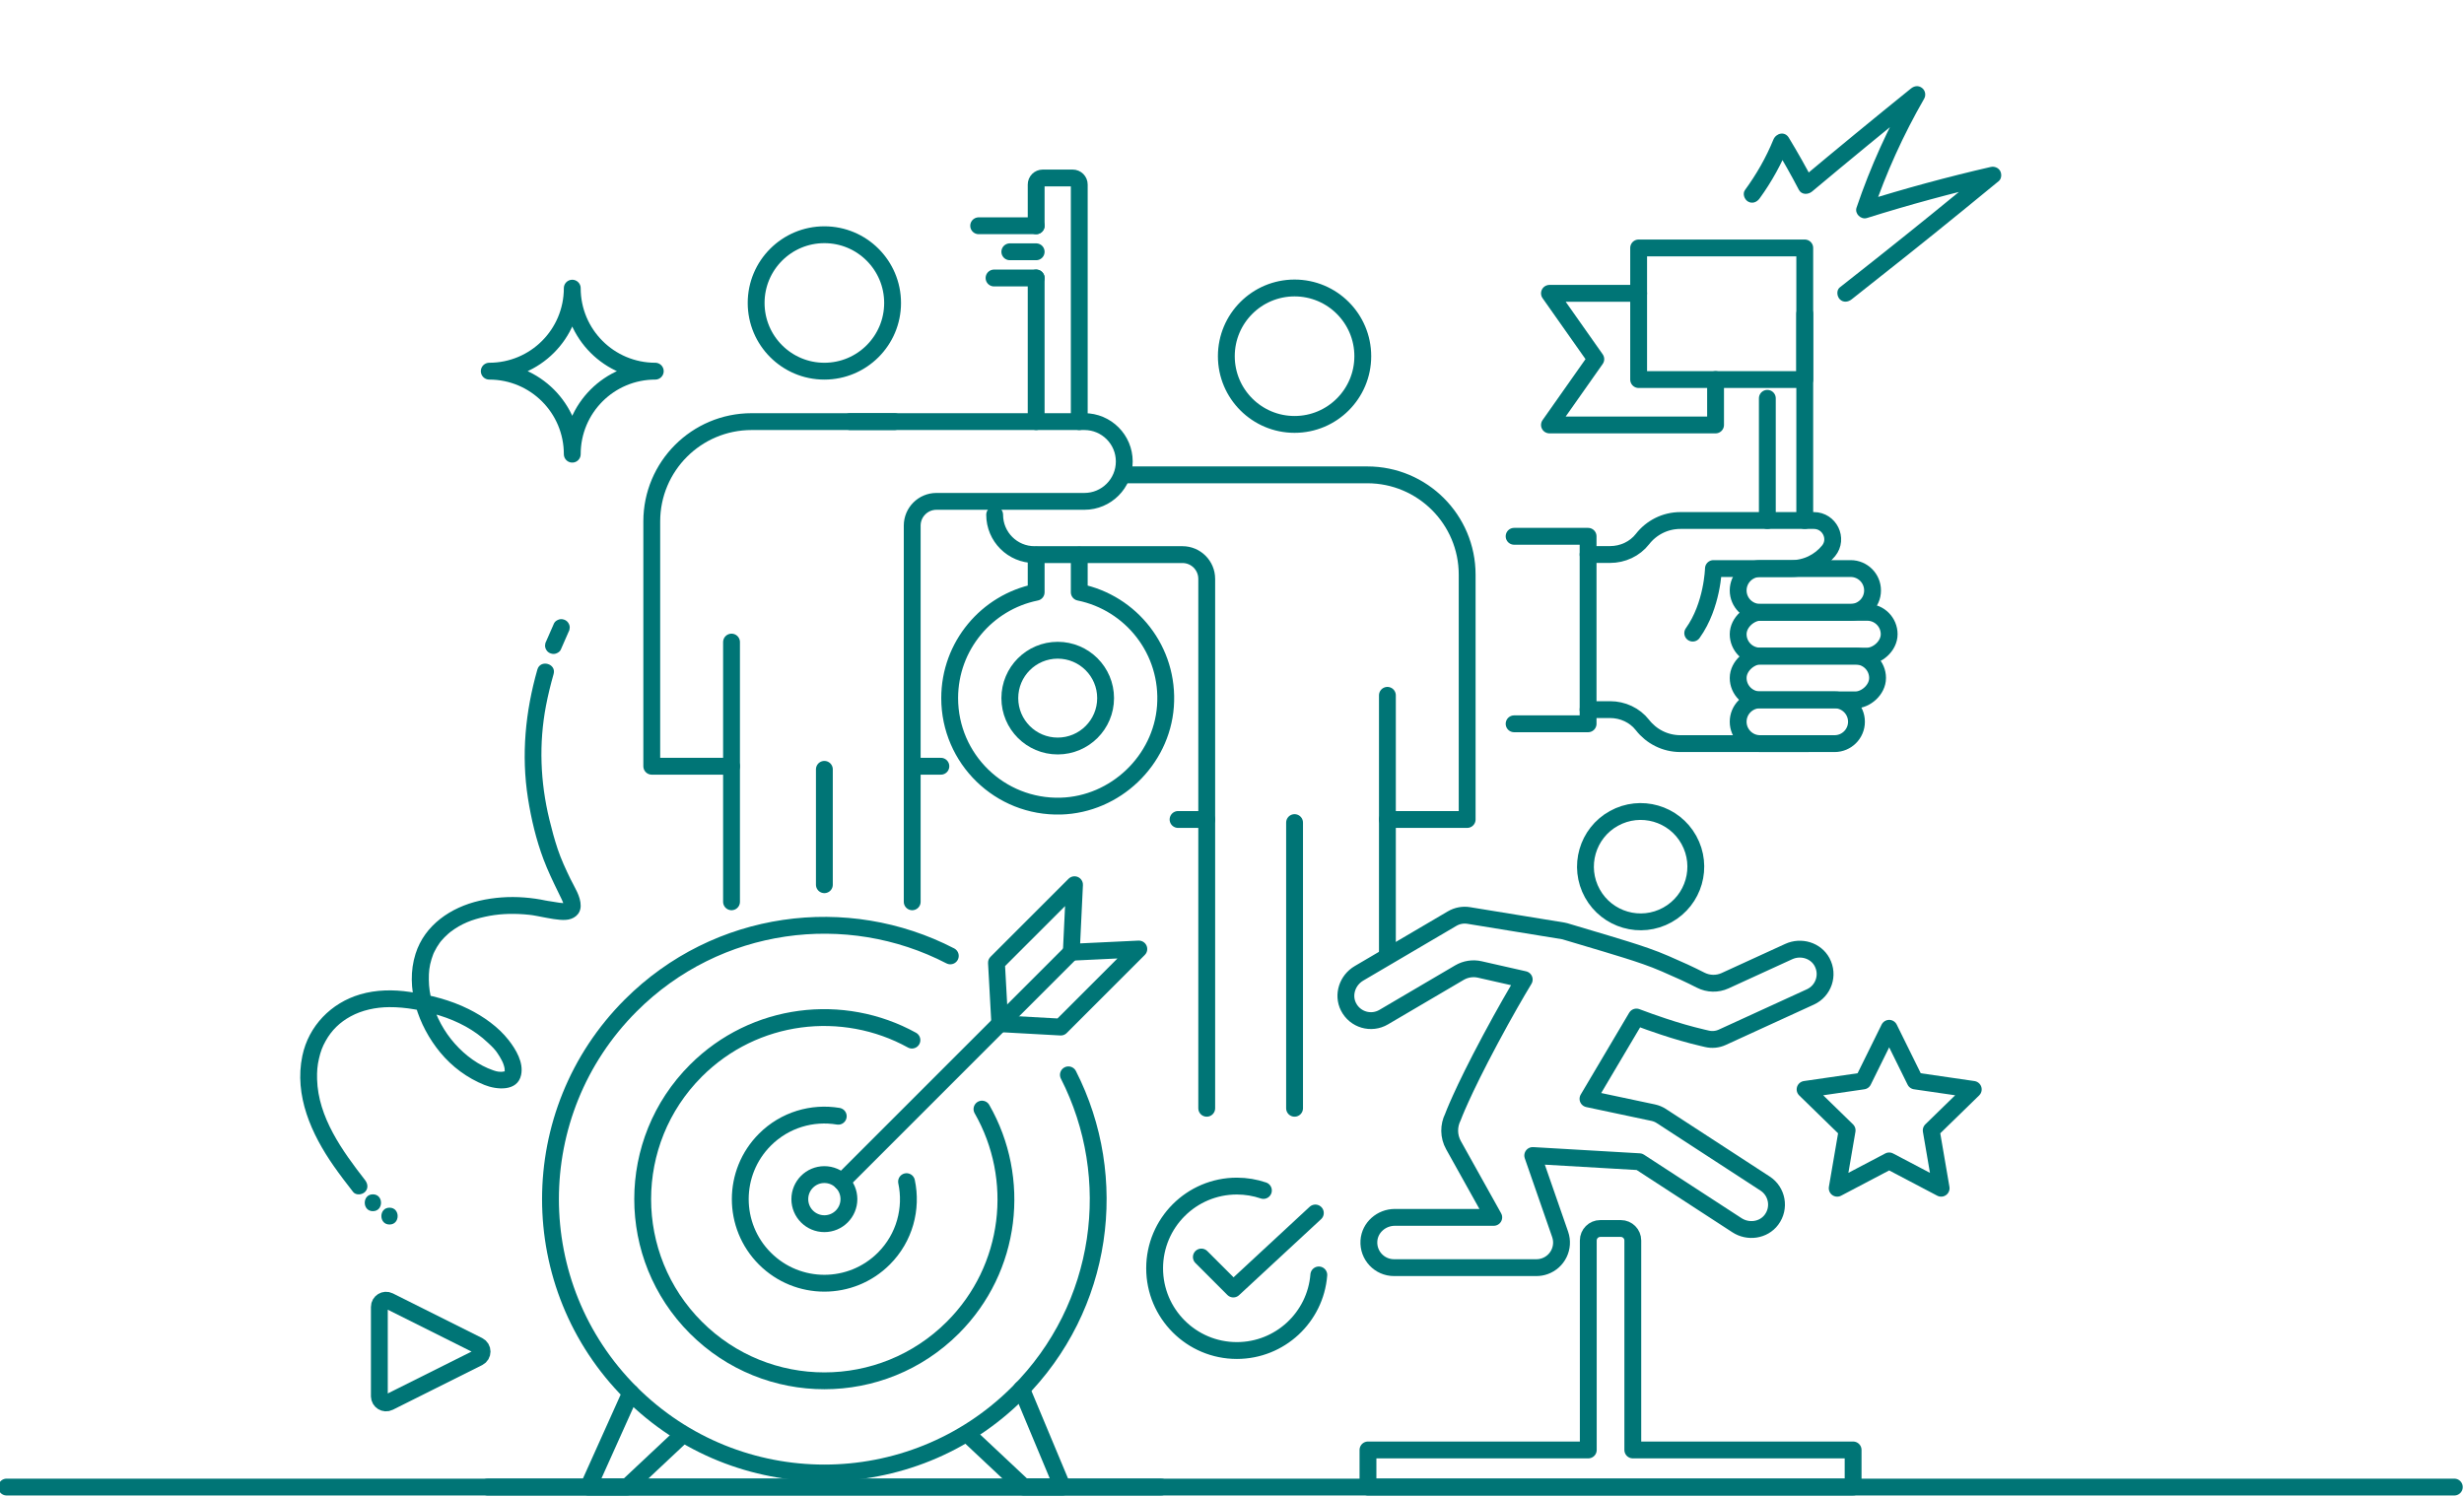
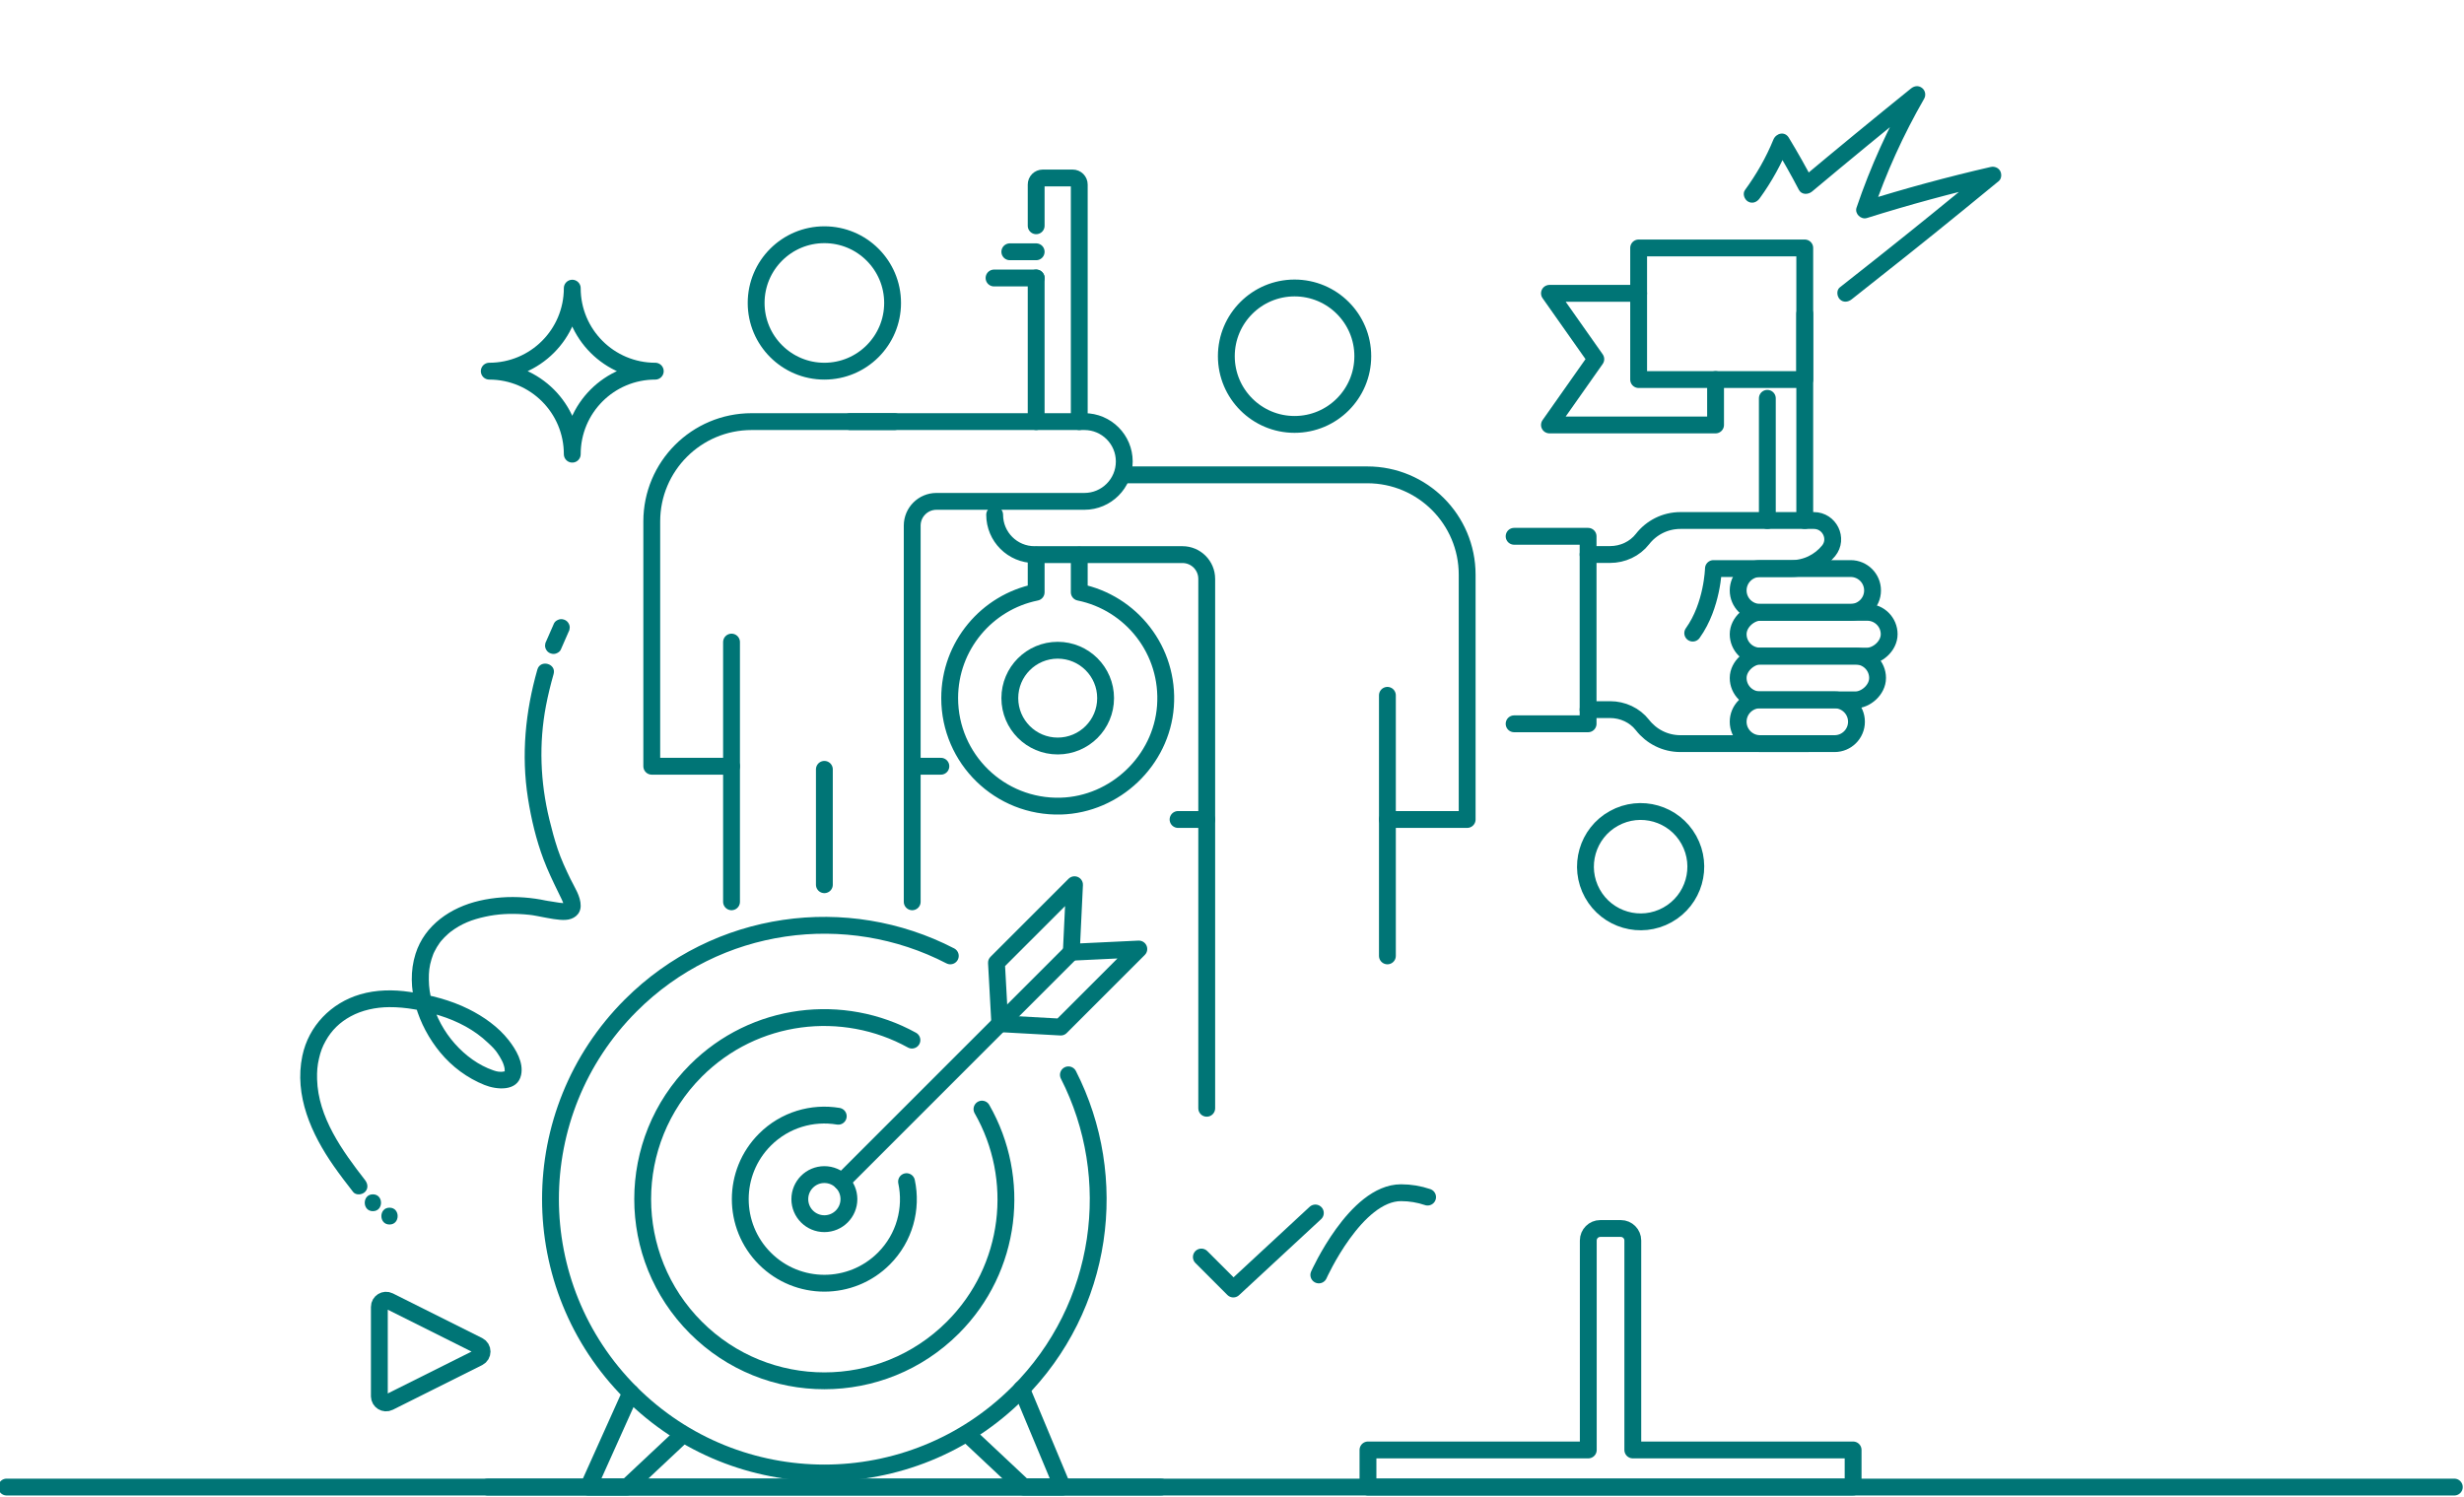
<svg xmlns="http://www.w3.org/2000/svg" id="Layer_1" viewBox="0 0 413.997 251.577">
  <defs>
    <style>.cls-1{fill:none;stroke:#007576;stroke-linecap:round;stroke-linejoin:round;stroke-width:2.83px;}.cls-2{fill:#007576;}</style>
  </defs>
  <line class="cls-1" x1="1.111" y1="249.874" x2="412.37" y2="249.875" />
  <path class="cls-2" d="M295.634,33.359c2.067-2.831,3.731-5.896,5.054-9.14l-2.587.338c1.459,2.4,2.84,4.845,4.14,7.335.454.869,1.563.839,2.223.286,6.156-5.154,12.357-10.253,18.604-15.296l-2.223-1.715c-3.607,6.265-6.591,12.883-8.914,19.728-.344,1.013.745,2.054,1.741,1.741,7.1-2.23,14.286-4.181,21.539-5.848l-1.377-2.365c-6.19,5.077-12.4,10.126-18.674,15.099-2.01,1.593-4.023,3.181-6.038,4.767-.601.473-.495,1.506,0,2.001.593.593,1.399.474,2.001,0,6.29-4.953,12.554-9.935,18.758-14.994,1.987-1.62,3.971-3.245,5.954-4.872.478-.392.515-1.212.221-1.715-.325-.556-.984-.791-1.598-.65-7.253,1.667-14.439,3.618-21.539,5.848l1.741,1.741c2.246-6.62,5.14-12.994,8.629-19.052.35-.607.196-1.407-.364-1.826-.603-.451-1.294-.345-1.858.111-6.247,5.043-12.448,10.142-18.604,15.296l2.223.286c-1.3-2.489-2.681-4.935-4.14-7.335-.686-1.128-2.143-.751-2.587.338-1.225,3.005-2.856,5.845-4.769,8.464-.451.618-.105,1.578.508,1.936.717.419,1.484.111,1.936-.508h0Z" />
  <path class="cls-1" d="M110.098,62.368c-7.709,0-13.947-6.238-13.947-13.947,0,7.709-6.238,13.947-13.947,13.947,7.709,0,13.947,6.238,13.947,13.947,0-7.709,6.238-13.947,13.947-13.947Z" />
  <path class="cls-1" d="M63.739,234.611v-15.005c0-.839.883-1.384,1.633-1.009l15.005,7.502c.832.416.832,1.602,0,2.018l-15.005,7.502c-.75.375-1.633-.17-1.633-1.009Z" />
  <path class="cls-2" d="M61.329,198.283c-3.835-4.928-7.879-10.552-8.053-16.94-.036-1.317.044-2.292.319-3.472.282-1.212.567-1.971,1.122-2.965,1.007-1.803,2.368-3.121,4.192-4.12,1.903-1.041,4.205-1.536,6.465-1.554,2.847-.022,5.749.55,8.511,1.413,2.973.93,5.83,2.399,8.093,4.566.307.294.627.575.915.888.147.159.286.325.422.493.238.292-.169-.238.054.073.067.094.135.187.201.282.265.385.508.785.721,1.201.052.102.102.206.152.309.003.007.15.347.065.14-.084-.205.047.129.05.138.047.134.094.267.133.403.056.193.094.386.132.583-.084-.436-.025.135-.014.253.014.151-.111.089.023-.129-.038.061-.023.164-.056.231-.129.258.169-.303.021-.058-.112.186.265-.222-.012.013-.222.188.261-.221.031-.028-.108.09-.31.071.017.004-.106.022-.598.094-.236.075-.719.039-1.028.005-1.697-.224-2.493-.853-4.708-2.497-6.473-4.481-1.804-2.028-3.139-4.486-3.847-7.089-.347-1.277-.515-2.366-.528-3.67-.013-1.321.081-2.216.458-3.46.082-.272.176-.54.279-.805.165-.424-.114.235.074-.174.038-.083.077-.167.117-.249.256-.526.558-1.029.9-1.504.011-.015.28-.359.101-.137.055-.069.112-.137.169-.205.171-.202.35-.398.535-.587s.378-.371.577-.547c.099-.088.201-.174.303-.259.04-.033.323-.252.132-.108,1.841-1.389,3.589-2.056,5.824-2.547,2.078-.457,4.225-.576,6.537-.401.286.022.571.048.856.079.141.016.283.032.424.05-.29-.037.17.025.184.027.551.083,1.092.206,1.64.305,1.095.198,2.589.531,3.831.477,1.369-.06,2.558-.877,2.575-2.357.018-1.61-1.051-3.146-1.73-4.547-.789-1.63-1.555-3.272-2.131-4.991-.547-1.632-.996-3.312-1.402-4.984-1.528-6.301-1.782-12.754-.563-19.133.342-1.787.778-3.554,1.276-5.304s-2.23-2.504-2.729-.752c-2.019,7.083-2.728,14.346-1.579,21.642.544,3.457,1.379,6.982,2.616,10.26.712,1.887,1.587,3.707,2.471,5.518.2.409.4.817.598,1.227.123.253.318.756.337.875-.025-.156.01.077.005.073v.058c-.002.086.002.077.015-.026-.045-.023.055-.139-.008.009.041-.097.081-.164.139-.25.027-.039.091-.099.12-.119-.114.08.116-.061.13-.057-.054-.014-.133.055-.191.045.233.04.103-.01-.066-.013-.126-.002-.252-.003-.378-.011-.137-.008-.274-.022-.411-.037,0,0-.235-.029-.104-.012.11.014-.163-.025-.189-.029-.321-.05-.641-.103-.961-.155-.166-.027-.332-.053-.499-.078-.084-.012-.168-.025-.252-.036.005,0-.549-.106-.302-.052-1.224-.266-2.474-.439-3.722-.534-2.501-.189-5.053-.016-7.499.549-4.792,1.107-9.197,4.055-10.736,8.914-1.809,5.71.464,12.118,4.137,16.568,1.989,2.41,4.546,4.308,7.444,5.475,2.026.816,5.539,1.155,6.151-1.674.453-2.093-.861-4.29-2.097-5.87-1.728-2.209-4.21-3.959-6.699-5.198-3.126-1.557-6.46-2.379-9.897-2.891-2.778-.414-5.633-.385-8.345.411-4.883,1.434-8.661,5.3-9.713,10.318-1.402,6.682,1.526,13.167,5.282,18.542,1.034,1.48,2.135,2.911,3.244,4.335.47.604,1.508.493,2.001,0,.596-.596.471-1.396,0-2.001h0Z" />
  <path class="cls-2" d="M94.214,109.181c.44-1.005.88-2.01,1.32-3.015.103-.162.159-.338.168-.526.042-.188.034-.376-.025-.564-.09-.328-.344-.684-.65-.846-.328-.174-.726-.261-1.091-.143-.327.106-.702.321-.846.65-.44,1.005-.88,2.01-1.32,3.015-.103.162-.159.338-.168.526-.042.188-.034.376.025.564.09.328.344.684.65.846.328.174.726.261,1.091.143.327-.106.702-.321.846-.65h0Z" />
  <path class="cls-2" d="M62.652,203.516c1.821,0,1.824-2.83,0-2.83s-1.824,2.83,0,2.83h0Z" />
  <path class="cls-2" d="M65.446,205.759c1.821,0,1.824-2.83,0-2.83s-1.824,2.83,0,2.83h0Z" />
  <circle class="cls-1" cx="177.715" cy="117.307" r="8.047" />
  <path class="cls-1" d="M174.095,93.278v6.24c-8.29,1.678-14.532,9.004-14.532,17.789,0,10.197,8.407,18.429,18.668,18.145,9.153-.254,16.916-7.643,17.586-16.774.689-9.385-5.764-17.395-14.482-19.16v-6.24" />
  <line class="cls-1" x1="174.095" y1="46.713" x2="174.095" y2="70.843" />
  <path class="cls-1" d="M181.335,70.843V31.013c0-.61-.495-1.105-1.105-1.105h-5.03c-.61,0-1.105.495-1.105,1.105v6.923" />
-   <line class="cls-1" x1="174.095" y1="37.936" x2="164.435" y2="37.936" />
  <line class="cls-1" x1="174.095" y1="46.713" x2="167.017" y2="46.713" />
  <line class="cls-1" x1="158.084" y1="128.753" x2="153.267" y2="128.753" />
  <path class="cls-1" d="M122.91,128.753h-13.401v-41.132c0-9.266,7.511-16.777,16.777-16.777h24.012" />
  <line class="cls-1" x1="138.509" y1="148.661" x2="138.509" y2="129.275" />
  <circle class="cls-1" cx="138.509" cy="50.906" r="11.463" />
  <line class="cls-1" x1="122.91" y1="151.531" x2="122.91" y2="107.891" />
  <path class="cls-1" d="M142.837,70.843h39.361c3.701,0,6.701,3,6.701,6.701h0c0,3.701-3,6.701-6.701,6.701h-24.854c-2.251,0-4.076,1.825-4.076,4.076v63.21" />
  <line class="cls-1" x1="197.935" y1="137.699" x2="202.752" y2="137.699" />
  <path class="cls-1" d="M233.109,137.699h13.401v-41.132c0-9.266-7.511-16.777-16.777-16.777h-40.836" />
-   <line class="cls-1" x1="217.51" y1="186.225" x2="217.51" y2="138.221" />
  <circle class="cls-1" cx="217.51" cy="59.852" r="11.463" />
  <line class="cls-1" x1="233.109" y1="160.62" x2="233.109" y2="116.838" />
  <path class="cls-1" d="M167.121,86.491h0c0,3.701,3,6.701,6.701,6.701h24.854c2.251,0,4.076,1.825,4.076,4.076v88.957" />
  <line class="cls-1" x1="169.668" y1="42.308" x2="174.095" y2="42.308" />
  <line class="cls-1" x1="303.232" y1="52.72" x2="303.232" y2="87.462" />
  <rect class="cls-1" x="275.321" y="41.663" width="27.911" height="22.115" transform="translate(578.553 105.441) rotate(180)" />
  <polyline class="cls-1" points="275.321 49.289 260.336 49.289 268.124 60.346 260.336 71.404 288.247 71.404 288.247 63.778" />
  <line class="cls-1" x1="296.945" y1="66.93" x2="296.945" y2="87.462" />
  <path class="cls-1" d="M266.829,93.175h3.691c2.116,0,4.151-.93,5.452-2.599,1.478-1.896,3.783-3.115,6.372-3.115h22.418c2.627,0,4.135,3.057,2.476,5.094-1.481,1.819-3.737,2.981-6.265,2.981h-13.086s-.143,6.198-3.479,10.846" />
  <path class="cls-1" d="M292.044,99.213h0c0-2.031,1.646-3.677,3.677-3.677h15.225c2.031,0,3.677,1.646,3.677,3.677h0c0,2.031-1.646,3.677-3.677,3.677h-15.225c-2.031,0-3.677-1.646-3.677-3.677Z" />
  <path class="cls-1" d="M292.044,121.275h0c0-2.031,1.646-3.677,3.677-3.677h12.523c2.031,0,3.677,1.646,3.677,3.677h0c0,2.031-1.646,3.677-3.677,3.677h-12.523c-2.031,0-3.677-1.646-3.677-3.677Z" />
  <rect class="cls-1" x="301.053" y="93.882" width="7.354" height="25.371" rx="3.677" ry="3.677" transform="translate(411.297 -198.163) rotate(90)" />
  <rect class="cls-1" x="300.078" y="102.21" width="7.354" height="23.421" rx="3.677" ry="3.677" transform="translate(417.676 -189.834) rotate(90)" />
  <path class="cls-1" d="M266.829,119.238h3.691c2.116,0,4.151.93,5.452,2.599,1.478,1.896,3.783,3.115,6.372,3.115h21.411-4.363" />
  <polyline class="cls-1" points="254.398 90.115 266.829 90.115 266.829 121.622 254.398 121.622" />
-   <path class="cls-1" d="M221.585,214.229c-.566,7.11-6.515,12.702-13.771,12.702-7.63,0-13.815-6.185-13.815-13.815s6.185-13.815,13.815-13.815c1.561,0,3.062.259,4.462.736" />
+   <path class="cls-1" d="M221.585,214.229s6.185-13.815,13.815-13.815c1.561,0,3.062.259,4.462.736" />
  <polyline class="cls-1" points="201.849 211.222 207.221 216.595 221.004 203.822" />
-   <polygon class="cls-1" points="317.415 172.788 321.781 181.634 331.544 183.053 324.479 189.938 326.147 199.662 317.415 195.071 308.683 199.662 310.351 189.938 303.287 183.053 313.049 181.634 317.415 172.788" />
  <polygon class="cls-1" points="167.988 172.015 167.424 161.775 180.538 148.661 179.997 160.007 191.343 159.465 178.228 172.58 167.988 172.015" />
  <line class="cls-1" x1="179.997" y1="160.007" x2="141.427" y2="198.577" />
  <circle class="cls-1" cx="138.509" cy="201.494" r="4.125" />
  <path class="cls-1" d="M159.669,160.62c-17.327-8.976-39.165-6.199-53.699,8.335-17.971,17.971-17.972,47.108,0,65.079,17.97,17.97,47.107,17.97,65.079,0,14.459-14.459,17.274-36.144,8.462-53.427" />
  <path class="cls-1" d="M153.221,174.772c-11.597-6.396-26.462-4.699-36.297,5.136-11.921,11.921-11.921,31.25,0,43.172,11.921,11.921,31.25,11.921,43.171,0,9.954-9.954,11.567-25.058,4.894-36.715" />
  <path class="cls-1" d="M140.843,187.564c-4.348-.727-8.97.583-12.325,3.938-5.519,5.519-5.519,14.465,0,19.983,5.518,5.518,14.464,5.518,19.983,0,3.512-3.512,4.778-8.41,3.815-12.931" />
  <polyline class="cls-1" points="105.97 234.034 98.85 249.873 105.342 249.873 114.413 241.36" />
  <polyline class="cls-1" points="171.644 233.426 178.517 249.873 172.025 249.873 162.954 241.36" />
  <line class="cls-1" x1="81.936" y1="249.873" x2="195.083" y2="249.873" />
-   <path class="cls-1" d="M306.143,161.664c-1.067-1.981-3.56-2.706-5.605-1.77l-10.693,4.897c-1.311.6-2.822.56-4.107-.095-.919-.469-1.846-.921-2.781-1.351-2.117-.952-4.232-1.923-6.422-2.675-2.183-.77-4.407-1.429-6.623-2.104l-6.659-1.986-.318-.095c-.092-.027-.187-.049-.285-.064l-15.728-2.564-.138-.023c-.936-.152-1.928.009-2.809.527l-15.648,9.197c-1.939,1.14-2.773,3.599-1.761,5.608,1.109,2.202,3.825,2.978,5.916,1.748l12.728-7.48c1.031-.606,2.255-.796,3.422-.532l7.465,1.693c-1.332,2.203-3.27,5.538-5.693,10.065-4.843,9.047-6.291,13.044-6.291,13.044-.724,1.444-.744,3.209.102,4.725l6.763,12.128h-16.618c-2.25,0-4.214,1.698-4.359,3.943-.159,2.46,1.789,4.505,4.215,4.505h23.936c.453-.002.931-.076,1.383-.234,2.197-.764,3.359-3.164,2.595-5.361l-.124-.358-4.479-12.886,17.919,1.043,16.393,10.668c1.885,1.227,4.458.876,5.804-.927,1.475-1.975.958-4.752-1.075-6.075l-17.433-11.345c-.402-.26-.87-.461-1.367-.567l-.375-.079-10.583-2.245,8.14-13.744c1.503.554,3.003,1.117,4.532,1.606,2.158.717,4.346,1.359,6.586,1.882l.736.172c.834.195,1.736.124,2.575-.26l14.804-6.78c2.206-1.01,3.125-3.68,1.956-5.851Z" />
  <circle class="cls-1" cx="275.656" cy="145.628" r="9.27" transform="translate(-36.042 151.793) rotate(-28.98)" />
  <path class="cls-1" d="M311.357,249.873h0v-6.235h-37.016v-35.199c0-1.106-.905-2.011-2.011-2.011h-3.458c-1.106,0-2.011.905-2.011,2.011v35.199h-37.016v6.235h81.512Z" />
</svg>